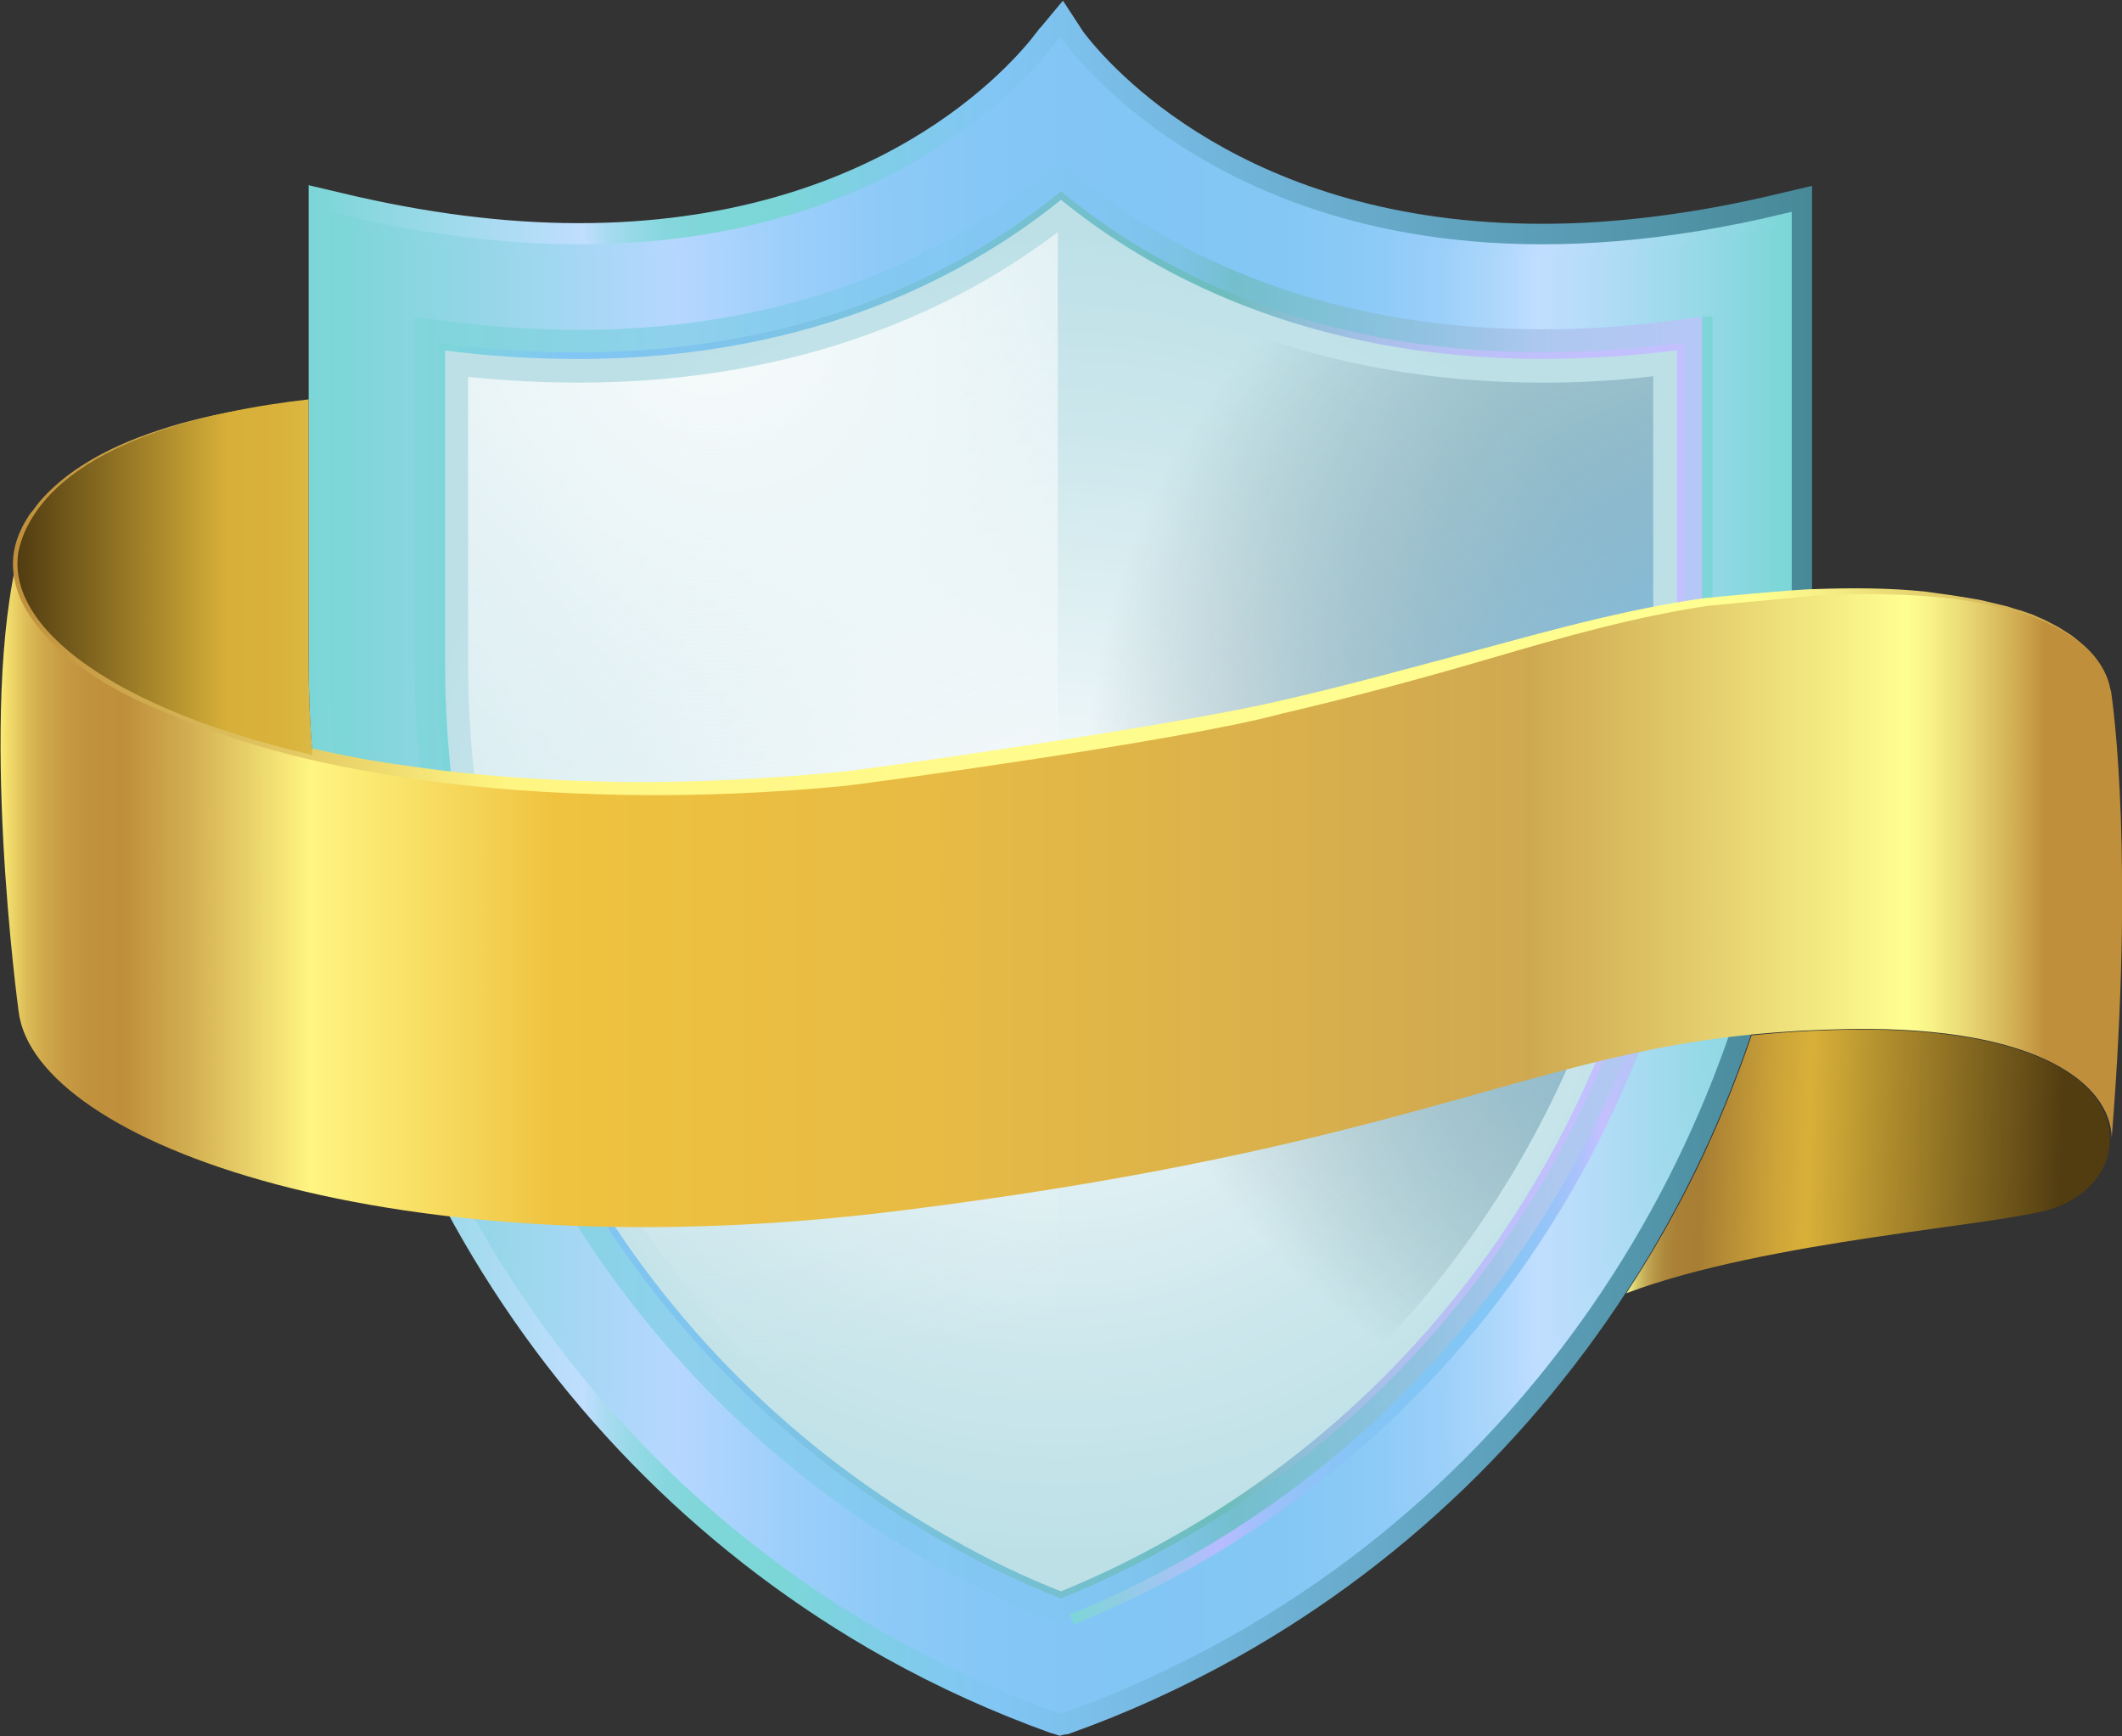
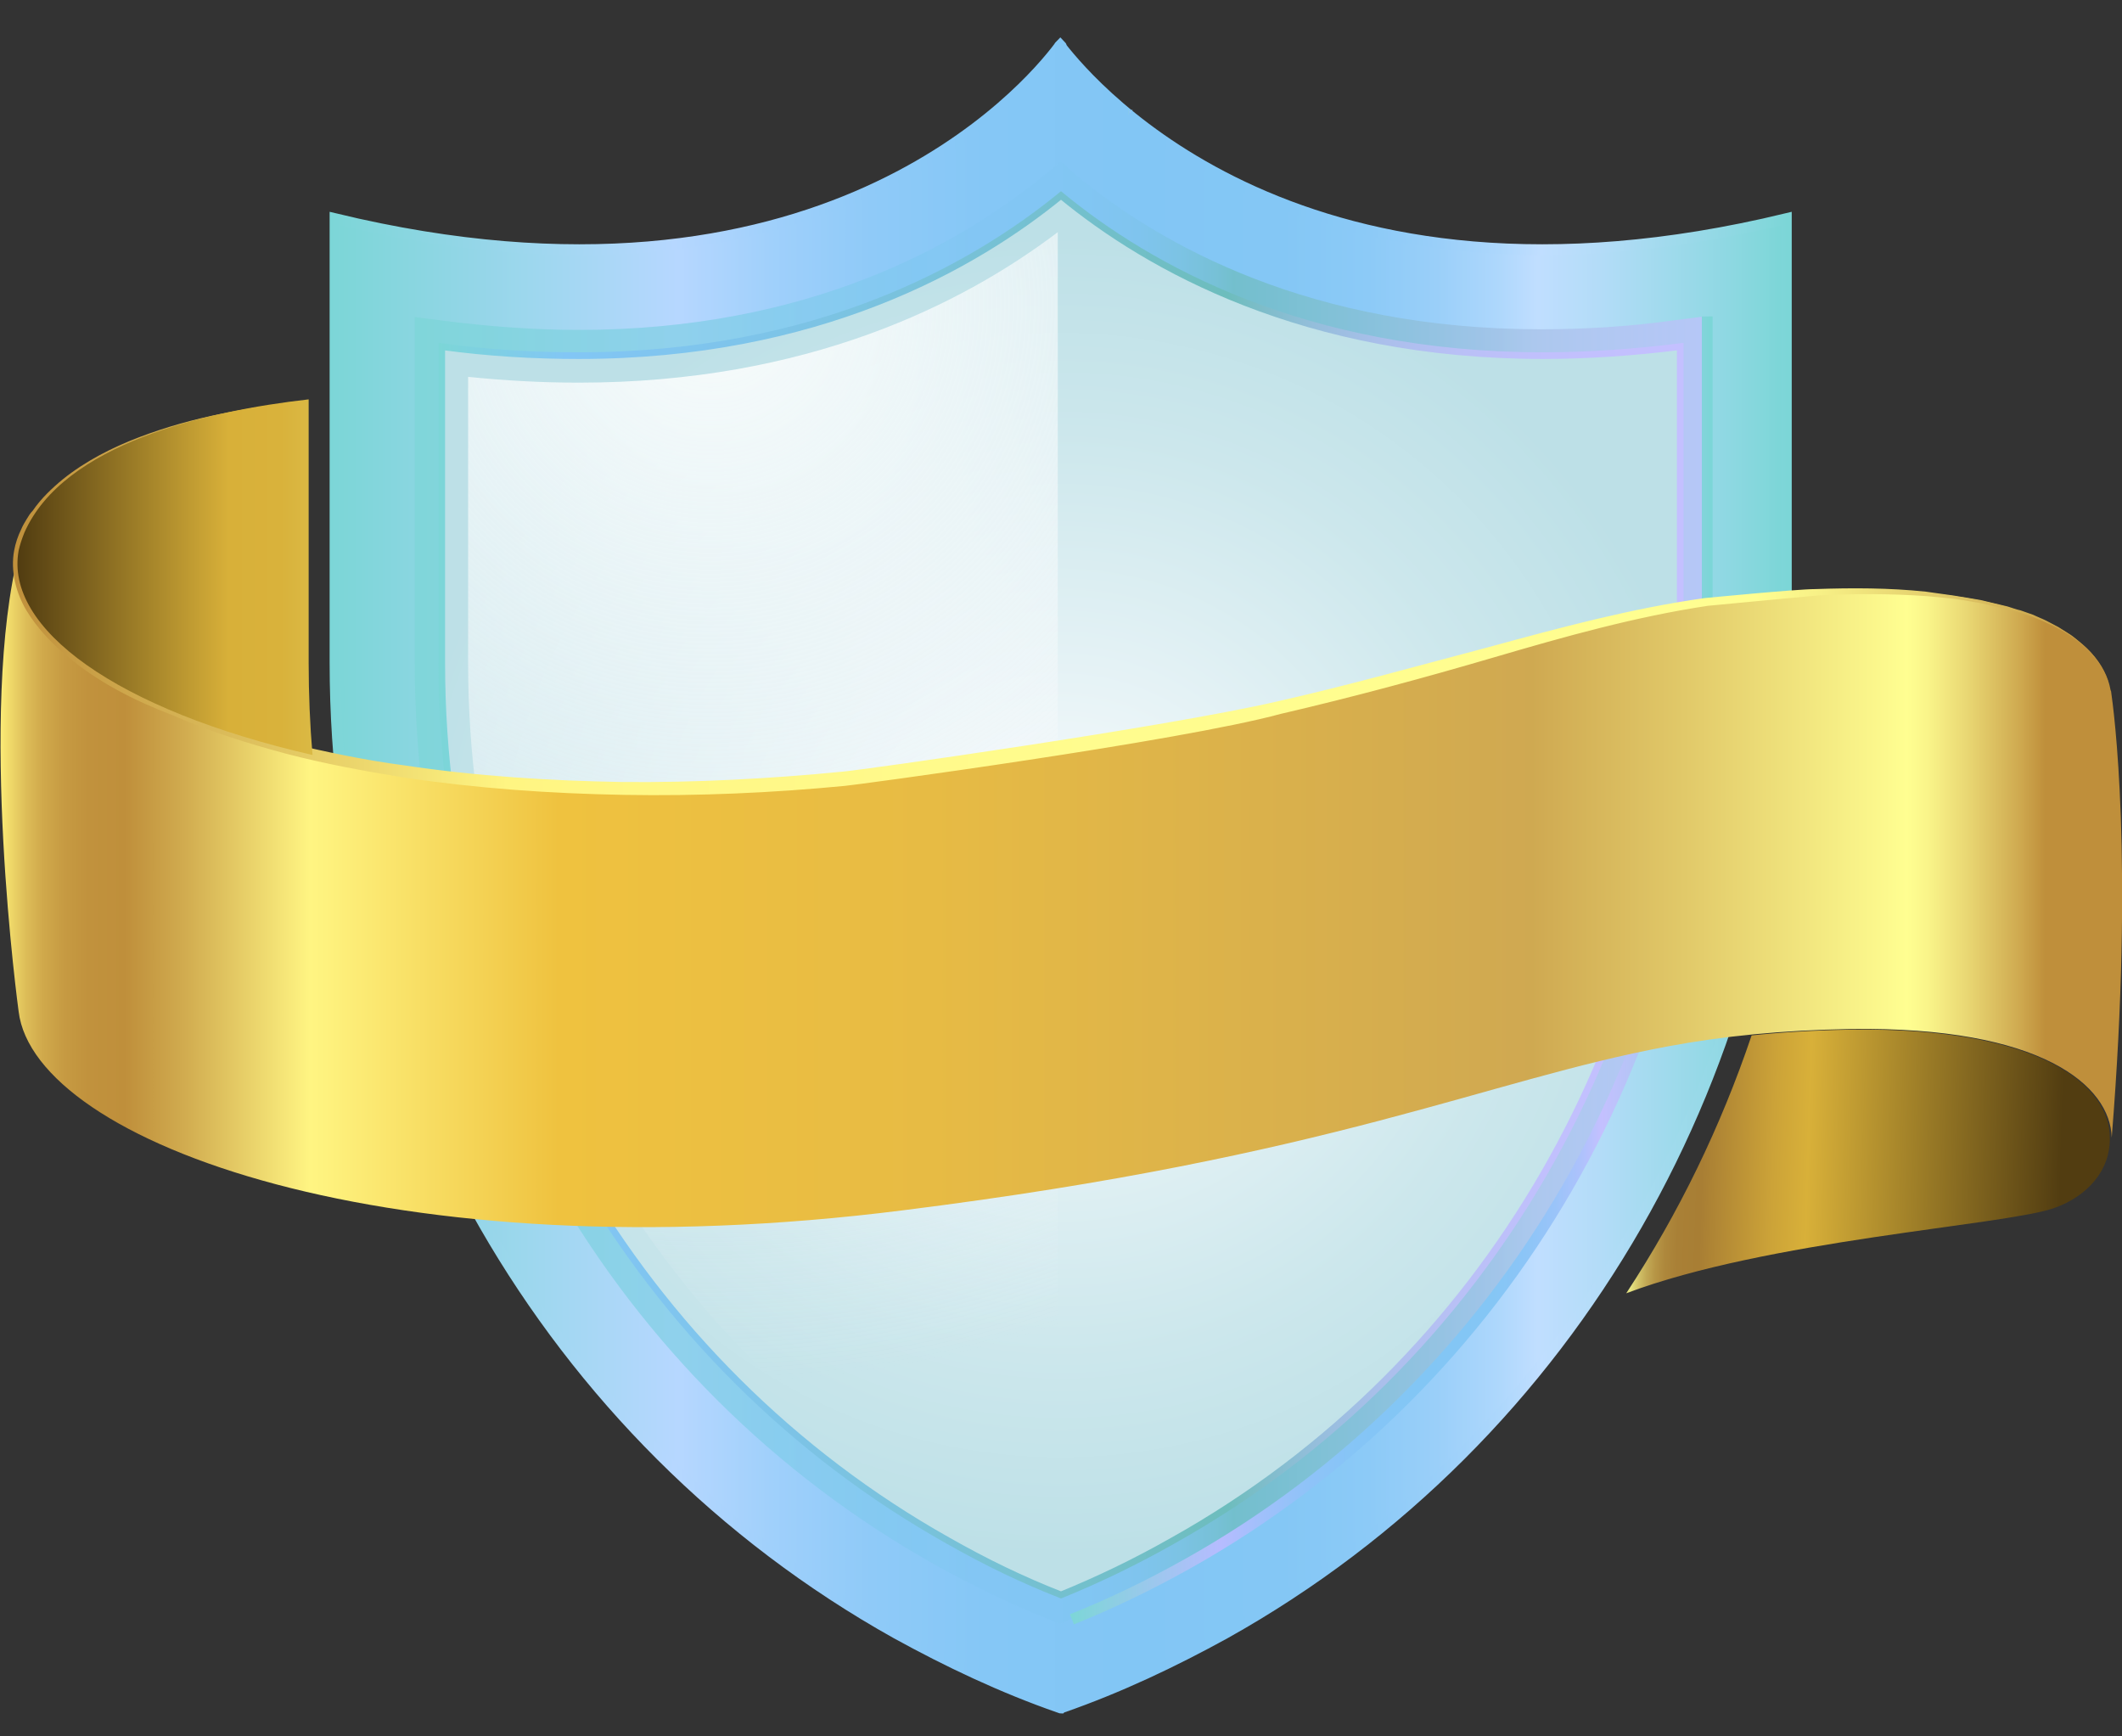
<svg xmlns="http://www.w3.org/2000/svg" xmlns:xlink="http://www.w3.org/1999/xlink" enable-background="new 0 0 330 270" height="270" viewBox="0 0 330 270" width="330">
  <rect x="0" y="0" width="330" height="270" fill="#333333" stroke="none" />
  <linearGradient id="a">
    <stop offset="0" stop-color="#7cd6d7" />
    <stop offset=".236" stop-color="#b6bcff" />
    <stop offset=".3" stop-color="#a0c0fb" />
    <stop offset=".369" stop-color="#8fc3f8" />
    <stop offset=".447" stop-color="#85c5f6" />
    <stop offset=".545" stop-color="#82c6f5" />
    <stop offset=".651" stop-color="#84c6f5" />
    <stop offset=".709" stop-color="#8cc5f7" />
    <stop offset=".755" stop-color="#9ac4f9" />
    <stop offset=".795" stop-color="#adc2fc" />
    <stop offset=".828" stop-color="#c4c0ff" />
    <stop offset=".872" stop-color="#b6c4f7" />
    <stop offset=".954" stop-color="#92cfe3" />
    <stop offset=".997" stop-color="#7cd6d7" />
  </linearGradient>
  <linearGradient id="b" gradientTransform="matrix(1 0 0 -1 0 335)" gradientUnits="userSpaceOnUse" x1="175.803" x2="176.113" xlink:href="#a" y1="317.596" y2="317.596" />
  <linearGradient id="c" gradientTransform="matrix(1 0 0 -1 0 335)" gradientUnits="userSpaceOnUse" x1="48.041" x2="281.945" y1="200" y2="200">
    <stop offset=".003" stop-color="#7cd6d7" />
    <stop offset=".183" stop-color="#c0deff" />
    <stop offset=".199" stop-color="#a7dbf0" />
    <stop offset=".217" stop-color="#94d9e5" />
    <stop offset=".238" stop-color="#86d7dd" />
    <stop offset=".265" stop-color="#7ed6d8" />
    <stop offset=".313" stop-color="#7cd6d7" />
    <stop offset=".385" stop-color="#7fcde8" />
    <stop offset=".455" stop-color="#82c6f5" />
    <stop offset="1" stop-color="#478997" />
  </linearGradient>
  <linearGradient id="d">
    <stop offset="0" stop-color="#7cd6d7" />
    <stop offset=".236" stop-color="#b6d7ff" />
    <stop offset=".3" stop-color="#a0d0fb" />
    <stop offset=".369" stop-color="#8fcaf8" />
    <stop offset=".447" stop-color="#85c7f6" />
    <stop offset=".545" stop-color="#82c6f5" />
    <stop offset=".653" stop-color="#84c7f5" />
    <stop offset=".712" stop-color="#8ccaf7" />
    <stop offset=".759" stop-color="#9acff9" />
    <stop offset=".8" stop-color="#add7fc" />
    <stop offset=".828" stop-color="#c0deff" />
    <stop offset=".874" stop-color="#b2dcf7" />
    <stop offset=".96" stop-color="#8ed8e2" />
    <stop offset=".997" stop-color="#7cd6d7" />
  </linearGradient>
  <linearGradient id="e" gradientTransform="matrix(1 0 0 -1 0 335)" gradientUnits="userSpaceOnUse" x1="52.143" x2="277.843" xlink:href="#d" y1="198.713" y2="198.713" />
  <linearGradient id="f" gradientTransform="matrix(1 0 0 -1 0 335)" gradientUnits="userSpaceOnUse" x1="51.304" x2="278.682" xlink:href="#d" y1="198.887" y2="198.887" />
  <linearGradient id="g" gradientTransform="matrix(1 0 0 -1 0 335)" gradientUnits="userSpaceOnUse" x1="64.53" x2="265.296" y1="196.22" y2="196.22">
    <stop offset="0" stop-color="#7cd6d7" />
    <stop offset=".45" stop-color="#82c6f5" />
    <stop offset=".522" stop-color="#81c6f3" />
    <stop offset=".562" stop-color="#7ec4eb" />
    <stop offset=".593" stop-color="#79c2dd" />
    <stop offset=".621" stop-color="#72bfca" />
    <stop offset=".634" stop-color="#6dbdbd" />
    <stop offset="1" stop-color="#c4c0ff" />
  </linearGradient>
  <radialGradient id="h" cx="164.993" cy="195.817" gradientTransform="matrix(1 0 0 -1 0 335)" gradientUnits="userSpaceOnUse" r="102.725">
    <stop offset="0" stop-color="#fefefe" />
    <stop offset=".128" stop-color="#f4f9fb" />
    <stop offset=".702" stop-color="#cce7ec" />
    <stop offset="1" stop-color="#bde0e7" />
  </radialGradient>
  <radialGradient id="i" cx="110.454" cy="287.564" gradientTransform="matrix(1 0 0 -1 0 335)" gradientUnits="userSpaceOnUse" r="168.194">
    <stop offset="0" stop-color="#f8fcfc" />
    <stop offset=".997" stop-color="#f0f5f9" stop-opacity="0" />
  </radialGradient>
  <radialGradient id="j" cx="273.753" cy="212.553" gradientTransform="matrix(1 0 0 -1 0 335)" gradientUnits="userSpaceOnUse" r="105.03">
    <stop offset="0" stop-color="#82c6f5" />
    <stop offset=".137" stop-color="#7bbce7" stop-opacity=".863" />
    <stop offset=".394" stop-color="#68a1c3" stop-opacity=".605" />
    <stop offset=".741" stop-color="#4a7688" stop-opacity=".257" />
    <stop offset=".997" stop-color="#325359" stop-opacity="0" />
  </radialGradient>
  <linearGradient id="k" gradientTransform="matrix(1 0 0 -1 0 335)" gradientUnits="userSpaceOnUse" x1="68.196" x2="261.79" y1="195.874" y2="195.874">
    <stop offset="0" stop-color="#7cd6d7" />
    <stop offset=".103" stop-color="#82c6f5" />
    <stop offset=".249" stop-color="#7ec4ea" />
    <stop offset=".502" stop-color="#74c0ce" />
    <stop offset=".634" stop-color="#6dbdbd" />
    <stop offset=".653" stop-color="#79bdc6" />
    <stop offset=".703" stop-color="#94bedb" />
    <stop offset=".758" stop-color="#aabfeb" />
    <stop offset=".819" stop-color="#b9c0f6" />
    <stop offset=".89" stop-color="#c1c0fd" />
    <stop offset="1" stop-color="#c4c0ff" />
  </linearGradient>
  <linearGradient id="l" gradientTransform="matrix(1 0 0 -1 0 335)" gradientUnits="userSpaceOnUse" x1="166.29" x2="266.295" xlink:href="#a" y1="184.087" y2="184.087" />
  <linearGradient id="m" gradientTransform="matrix(1 0 0 -1 0 335)" gradientUnits="userSpaceOnUse" x1="175.473" x2="175.803" xlink:href="#a" y1="317.526" y2="317.526" />
  <linearGradient id="n" gradientTransform="matrix(1 0 0 -1 0 335)" gradientUnits="userSpaceOnUse" x1="239.368" x2="320.473" y1="155.5" y2="152.816">
    <stop offset=".003" stop-color="#a87e34" />
    <stop offset=".183" stop-color="#e8e784" />
    <stop offset=".185" stop-color="#e4e180" />
    <stop offset=".198" stop-color="#d2c368" />
    <stop offset=".213" stop-color="#c2a955" />
    <stop offset=".229" stop-color="#b79646" />
    <stop offset=".247" stop-color="#ae883c" />
    <stop offset=".27" stop-color="#a98036" />
    <stop offset=".313" stop-color="#a87e34" />
    <stop offset=".327" stop-color="#ac8234" />
    <stop offset=".449" stop-color="#cca338" />
    <stop offset=".515" stop-color="#d8b039" />
    <stop offset="1" stop-color="#523d11" />
  </linearGradient>
  <linearGradient id="o" gradientTransform="matrix(1 0 0 -1 0 335)" gradientUnits="userSpaceOnUse" x1="0" x2="335.479" y1="196.729" y2="196.729">
    <stop offset="0" stop-color="#fcec76" />
    <stop offset=".005" stop-color="#efd869" />
    <stop offset=".012" stop-color="#ddbd58" />
    <stop offset=".02" stop-color="#d0a94b" />
    <stop offset=".03" stop-color="#c69a42" />
    <stop offset=".041" stop-color="#c1923d" />
    <stop offset=".058" stop-color="#bf8f3b" />
    <stop offset=".084" stop-color="#d0aa4e" />
    <stop offset=".14" stop-color="#fcf07f" />
    <stop offset=".144" stop-color="#fff582" />
    <stop offset=".259" stop-color="#efc23f" />
    <stop offset=".431" stop-color="#e7bb44" />
    <stop offset=".704" stop-color="#d0a951" />
    <stop offset=".71" stop-color="#cfa951" />
    <stop offset=".781" stop-color="#e1c969" />
    <stop offset=".884" stop-color="#fffe91" />
    <stop offset=".894" stop-color="#f9f489" />
    <stop offset=".912" stop-color="#e9d773" />
    <stop offset=".936" stop-color="#cfaa50" />
    <stop offset=".948" stop-color="#bf8f3b" />
  </linearGradient>
  <linearGradient id="p" gradientTransform="matrix(1 0 0 -1 0 335)" gradientUnits="userSpaceOnUse" x1="1.645" x2="329.262" y1="242.133" y2="242.133">
    <stop offset="0" stop-color="#bf8f3b" />
    <stop offset=".236" stop-color="#fff582" />
    <stop offset=".27" stop-color="#fff684" />
    <stop offset=".516" stop-color="#fffc8e" />
    <stop offset=".828" stop-color="#fffe91" />
    <stop offset=".859" stop-color="#f7f086" />
    <stop offset=".916" stop-color="#e2cc6a" />
    <stop offset=".994" stop-color="#c0913d" />
    <stop offset=".997" stop-color="#bf8f3b" />
  </linearGradient>
  <linearGradient id="q" gradientTransform="matrix(1 0 0 -1 0 335)" gradientUnits="userSpaceOnUse" x1="70.205" x2="2.952" y1="245.285" y2="245.285">
    <stop offset=".003" stop-color="#a87e34" />
    <stop offset=".183" stop-color="#e8e784" />
    <stop offset=".192" stop-color="#e7e27d" />
    <stop offset=".232" stop-color="#e1d064" />
    <stop offset=".278" stop-color="#ddc251" />
    <stop offset=".33" stop-color="#dab843" />
    <stop offset=".395" stop-color="#d9b23b" />
    <stop offset=".515" stop-color="#d8b039" />
    <stop offset="1" stop-color="#523d11" />
  </linearGradient>
  <path d="m176.1 17v.9c-.2-.2-.2-.3-.3-.5.2-.3.3-.4.3-.4z" fill="url(#b)" />
-   <path d="m164.2 269.7c-.3-.1-.7-.2-1-.3-8.6-3.1-17.3-7-25.7-11.7-55.2-30.9-89.5-90.2-89.5-154.7v-74.2l5.1 1.2c12.9 3.1 25.3 4.7 36.9 4.7 46.3 0 67.4-24.6 71.3-29.8.2-.2.3-.5.5-.6l3.5-4.2 3.2 4.9c3.9 5.1 25 29.8 71.3 29.8 11.6 0 24-1.6 36.9-4.7l5.1-1.2v74.2c0 64.5-34.3 123.7-89.4 154.6-8.4 4.7-17.2 8.7-25.9 11.8-.2.1-.5.2-.9.2l-.8.2z" fill="url(#c)" />
  <path d="m277.8 34v69c0 62.3-32.9 120.6-87.3 151-8 4.4-16.4 8.4-25.3 11.5-.1 0-.2.1-.2.1-.1 0-.2-.1-.3-.1-8.9-3.1-17.3-7.1-25.3-11.5-54.4-30.4-87.3-88.6-87.3-150.9v-69.1c75.4 18.2 107.9-20.5 112.5-26.6.1-.2.2-.3.3-.4.1.1.2.2.2.4 4.8 6.1 37.4 44.8 112.7 26.6z" fill="url(#e)" />
  <path d="m277.8 34v69c0 62.3-32.9 120.6-87.3 151-8 4.4-16.4 8.4-25.3 11.5-.1 0-.2.1-.2.1-.1 0-.2-.1-.3-.1-8.9-3.1-17.3-7.1-25.3-11.5-54.4-30.4-87.3-88.6-87.3-150.9v-69.1c75.4 18.2 107.9-20.5 112.5-26.6.1-.2.2-.3.3-.4.1.1.2.2.2.4 4.8 6.1 37.4 44.8 112.7 26.6z" fill="none" stroke="url(#f)" stroke-miterlimit="10" stroke-width="1.677" />
  <path d="m165 35.7c14.7 11.3 39.1 23.8 75 23.8 5.6 0 11.3-.3 17.2-.9v44.5c0 55.5-29.4 106.5-76.7 133-5.1 2.8-10.3 5.4-15.4 7.6-5.1-2.2-10.4-4.7-15.4-7.6-47.3-26.5-76.7-77.4-76.7-133v-44.6c5.9.6 11.7.9 17.2.9 35.7.1 60.1-12.4 74.8-23.7m0-10.6-2.7 2.2c-13.3 10.9-36.7 24-72.3 24-6.7 0-13.7-.5-20.8-1.4l-4.7-.6v53.9c0 58.6 31 112.2 80.9 140.1 5.9 3.3 11.9 6.2 17.9 8.6l1.5.6 1.5-.6c6-2.4 12.1-5.3 17.9-8.6 50-27.9 80.9-81.6 80.9-140.1v-54l-4.7.6c-7.1 1-14.1 1.4-20.8 1.4-35.7 0-59-13-72.3-24z" fill="url(#g)" opacity=".7" />
  <path d="m165 248c-5.9-2.3-11.7-5.1-17.5-8.4-48.5-27.2-78.8-79.5-78.8-136.5v-49.2c7.3 1 14.4 1.4 21.3 1.4 37.1 0 61.4-13.8 75-24.9 13.6 11.2 37.9 24.9 75 24.9 6.9 0 14.1-.5 21.3-1.4v49.1c0 57-30.2 109.3-78.8 136.5-5.8 3.3-11.6 6.1-17.5 8.5z" fill="url(#h)" />
  <path d="m90 59.5c-5.6 0-11.3-.3-17.2-.9v44.6c0 55.5 29.4 106.5 76.7 133 4.9 2.7 9.9 5.1 15 7.3v-207.4c-14.8 11.2-39 23.4-74.5 23.4z" fill="url(#i)" />
-   <path d="m240 59.5c-35.9 0-60.2-12.5-75-23.8-.2.2-.4.2-.6.4v207.2c.2.1.3.2.6.2 5.2-2.2 10.4-4.7 15.4-7.6 47.3-26.5 76.7-77.4 76.7-133v-44.4c-5.8.7-11.6 1-17.1 1z" fill="url(#j)" />
  <path d="m165 248c-5.9-2.3-11.7-5.1-17.5-8.4-48.5-27.2-78.8-79.5-78.8-136.5v-49.2c7.3 1 14.4 1.4 21.3 1.4 37.1 0 61.4-13.8 75-24.9 13.6 11.2 37.9 24.9 75 24.9 6.9 0 14.1-.5 21.3-1.4v49.1c0 57-30.2 109.3-78.8 136.5-5.8 3.3-11.6 6.1-17.5 8.5z" fill="none" stroke="url(#k)" stroke-miterlimit="10" stroke-width="1.033" />
  <path d="m265.5 49.2v53.9c0 58.6-31 112.2-80.9 140.1-5.9 3.3-11.9 6.2-17.9 8.6" fill="none" stroke="url(#l)" stroke-miterlimit="10" stroke-width="1.677" />
  <path d="m175.8 17.4c-.1.2-.2.2-.3.5v-.9c-.1 0 .1.1.3.4z" fill="url(#m)" />
  <path d="m287.8 160.1c-5.5.1-10.6.4-15.4.9-4.8 14.2-11.3 27.6-19.5 40.1 22-8.3 58.3-10.5 66.4-13.2 5.5-1.9 8.9-6.1 8.8-10.9.1-8.1-10.6-17.3-40.3-16.9z" fill="url(#n)" />
  <path d="m328.4 176.9c-.2-8.1-10.9-17.3-40.5-16.9-10.9.2-19.9 1.1-28.5 2.7-28.5 5.3-51.8 17.1-119 25.5-79.1 10-135-10.5-137.5-30.9 0 0-6.4-46.8.1-71.7-2.4 13.8 20.7 28.5 59.8 34.4 21.6 3.2 47.9 3.8 77.5.1 87.4-10.9 100.5-27.7 147.5-28.3 27.8-.4 39 7.7 40.4 15.4 0 0 0 .1.1.3.4 2.8 3.6 26.1.1 69.4z" fill="url(#o)" />
  <path d="m328.2 107.3c-.6-2.8-2.3-5.2-4.5-7.1s-4.7-3.1-7.4-4.2l-2-.7c-.6-.2-6.2-1.5-6.2-1.5s-3.5-.6-4.2-.7l-4.2-.4c-5.7-.4-11.4-.4-17.1-.1-2.4.2-11.6 1.1-17 1.6-11.3 1.7-22.3 4.8-33.2 8s-22 6.2-33.2 8.8c-15.8 4.3-66.4 11.1-67.8 11.2-11.4 1.1-22.9 1.6-34.3 1.4-11.5-.2-22.9-1-34.3-2.7-6.1-1-12.2-2.1-18.3-3.7-6-1.6-12-3.5-17.7-6-6-2.3-11.5-5.1-16.4-9.2-2.4-2-4.6-4.3-6.3-7.1-1.6-2.7-2.5-6.1-1.9-9.3v.1-.1c.2-1.1.6-2.3 1.1-3.3.2-.5.5-1 .8-1.5s.6-1 1-1.4c1.3-1.9 3-3.5 4.7-4.9 3.5-2.8 7.6-4.9 11.8-6.5s8.5-2.8 13-3.7c4.4-.9 8.8-1.5 13.3-2-4.4.6-8.8 1.4-13.2 2.3-4.3 1-8.7 2.3-12.8 3.9s-8.1 3.8-11.5 6.6c-1.7 1.4-3.2 3-4.4 4.8-.3.5-.6.9-.9 1.4s-.5 1-.7 1.4c-.5 1-.8 2-1 3.1 0 0-.1.2-.2.3l.2-.3c-.5 2.9.3 6 1.9 8.4 1.5 2.6 3.7 4.7 6 6.7 4.7 3.9 10.2 6.7 15.9 9s11.6 4.2 17.5 5.6 12 2.7 18.1 3.5c11.3 1.7 22.7 2.4 34 2.6 11.4.1 22.8-.5 34.1-1.6 2.8-.2 50.2-6.9 67.6-10.9 11.1-2.5 22.1-5.6 33.1-8.5 11-3 22.1-6 33.5-7.6 0 0 14.3-1.4 17.2-1.4 5.7-.2 11.5-.2 17.2.4l4.3.6c.7.1 4.2.7 4.2.7l4.2 1c.7.2 1.4.5 2 .6l2 .7c.6.3 1.4.6 2 .9l1.9 1 1.9 1.2c.6.4 1.1.9 1.7 1.4 2.2 1.8 3.9 4.3 4.5 7.2z" fill="url(#p)" />
  <path d="m48 103.1v-41c-15.9 1.8-38.1 6.9-44.2 20.7-.4 1-.7 1.9-.9 2.8-2.2 12.1 15.2 24.8 45.7 31.8-.4-4.7-.6-9.5-.6-14.3z" fill="url(#q)" />
</svg>